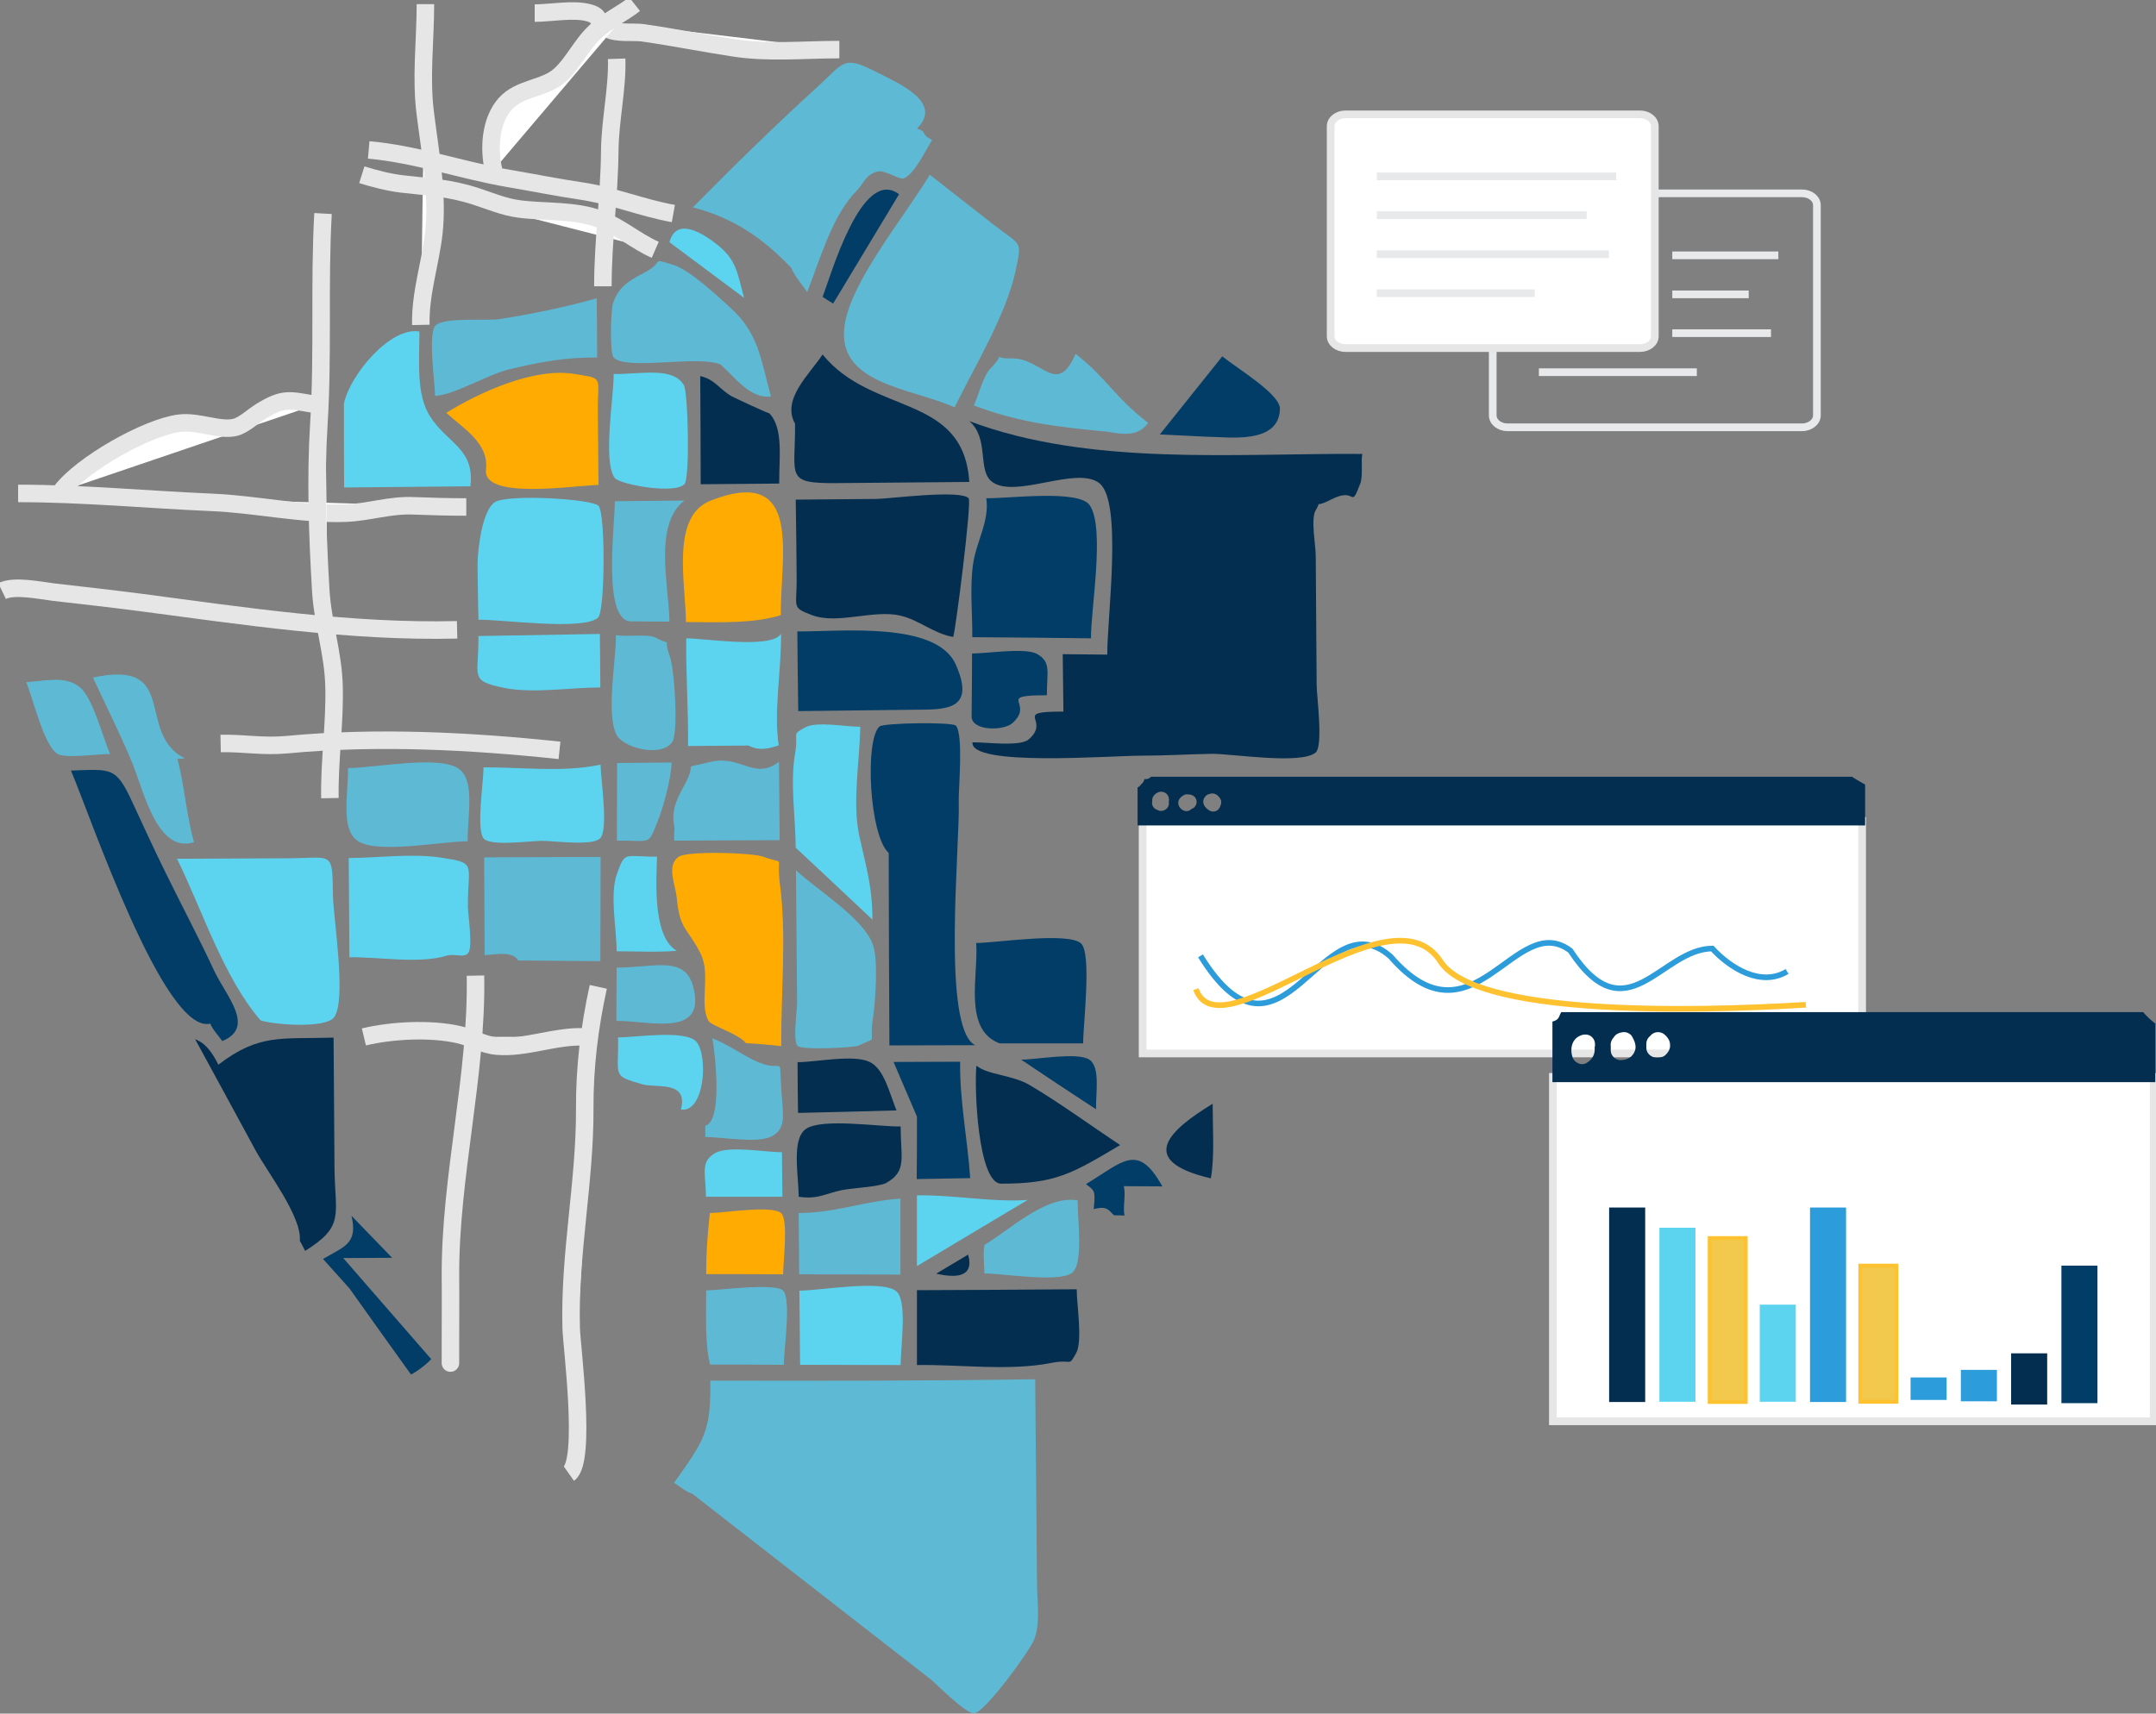
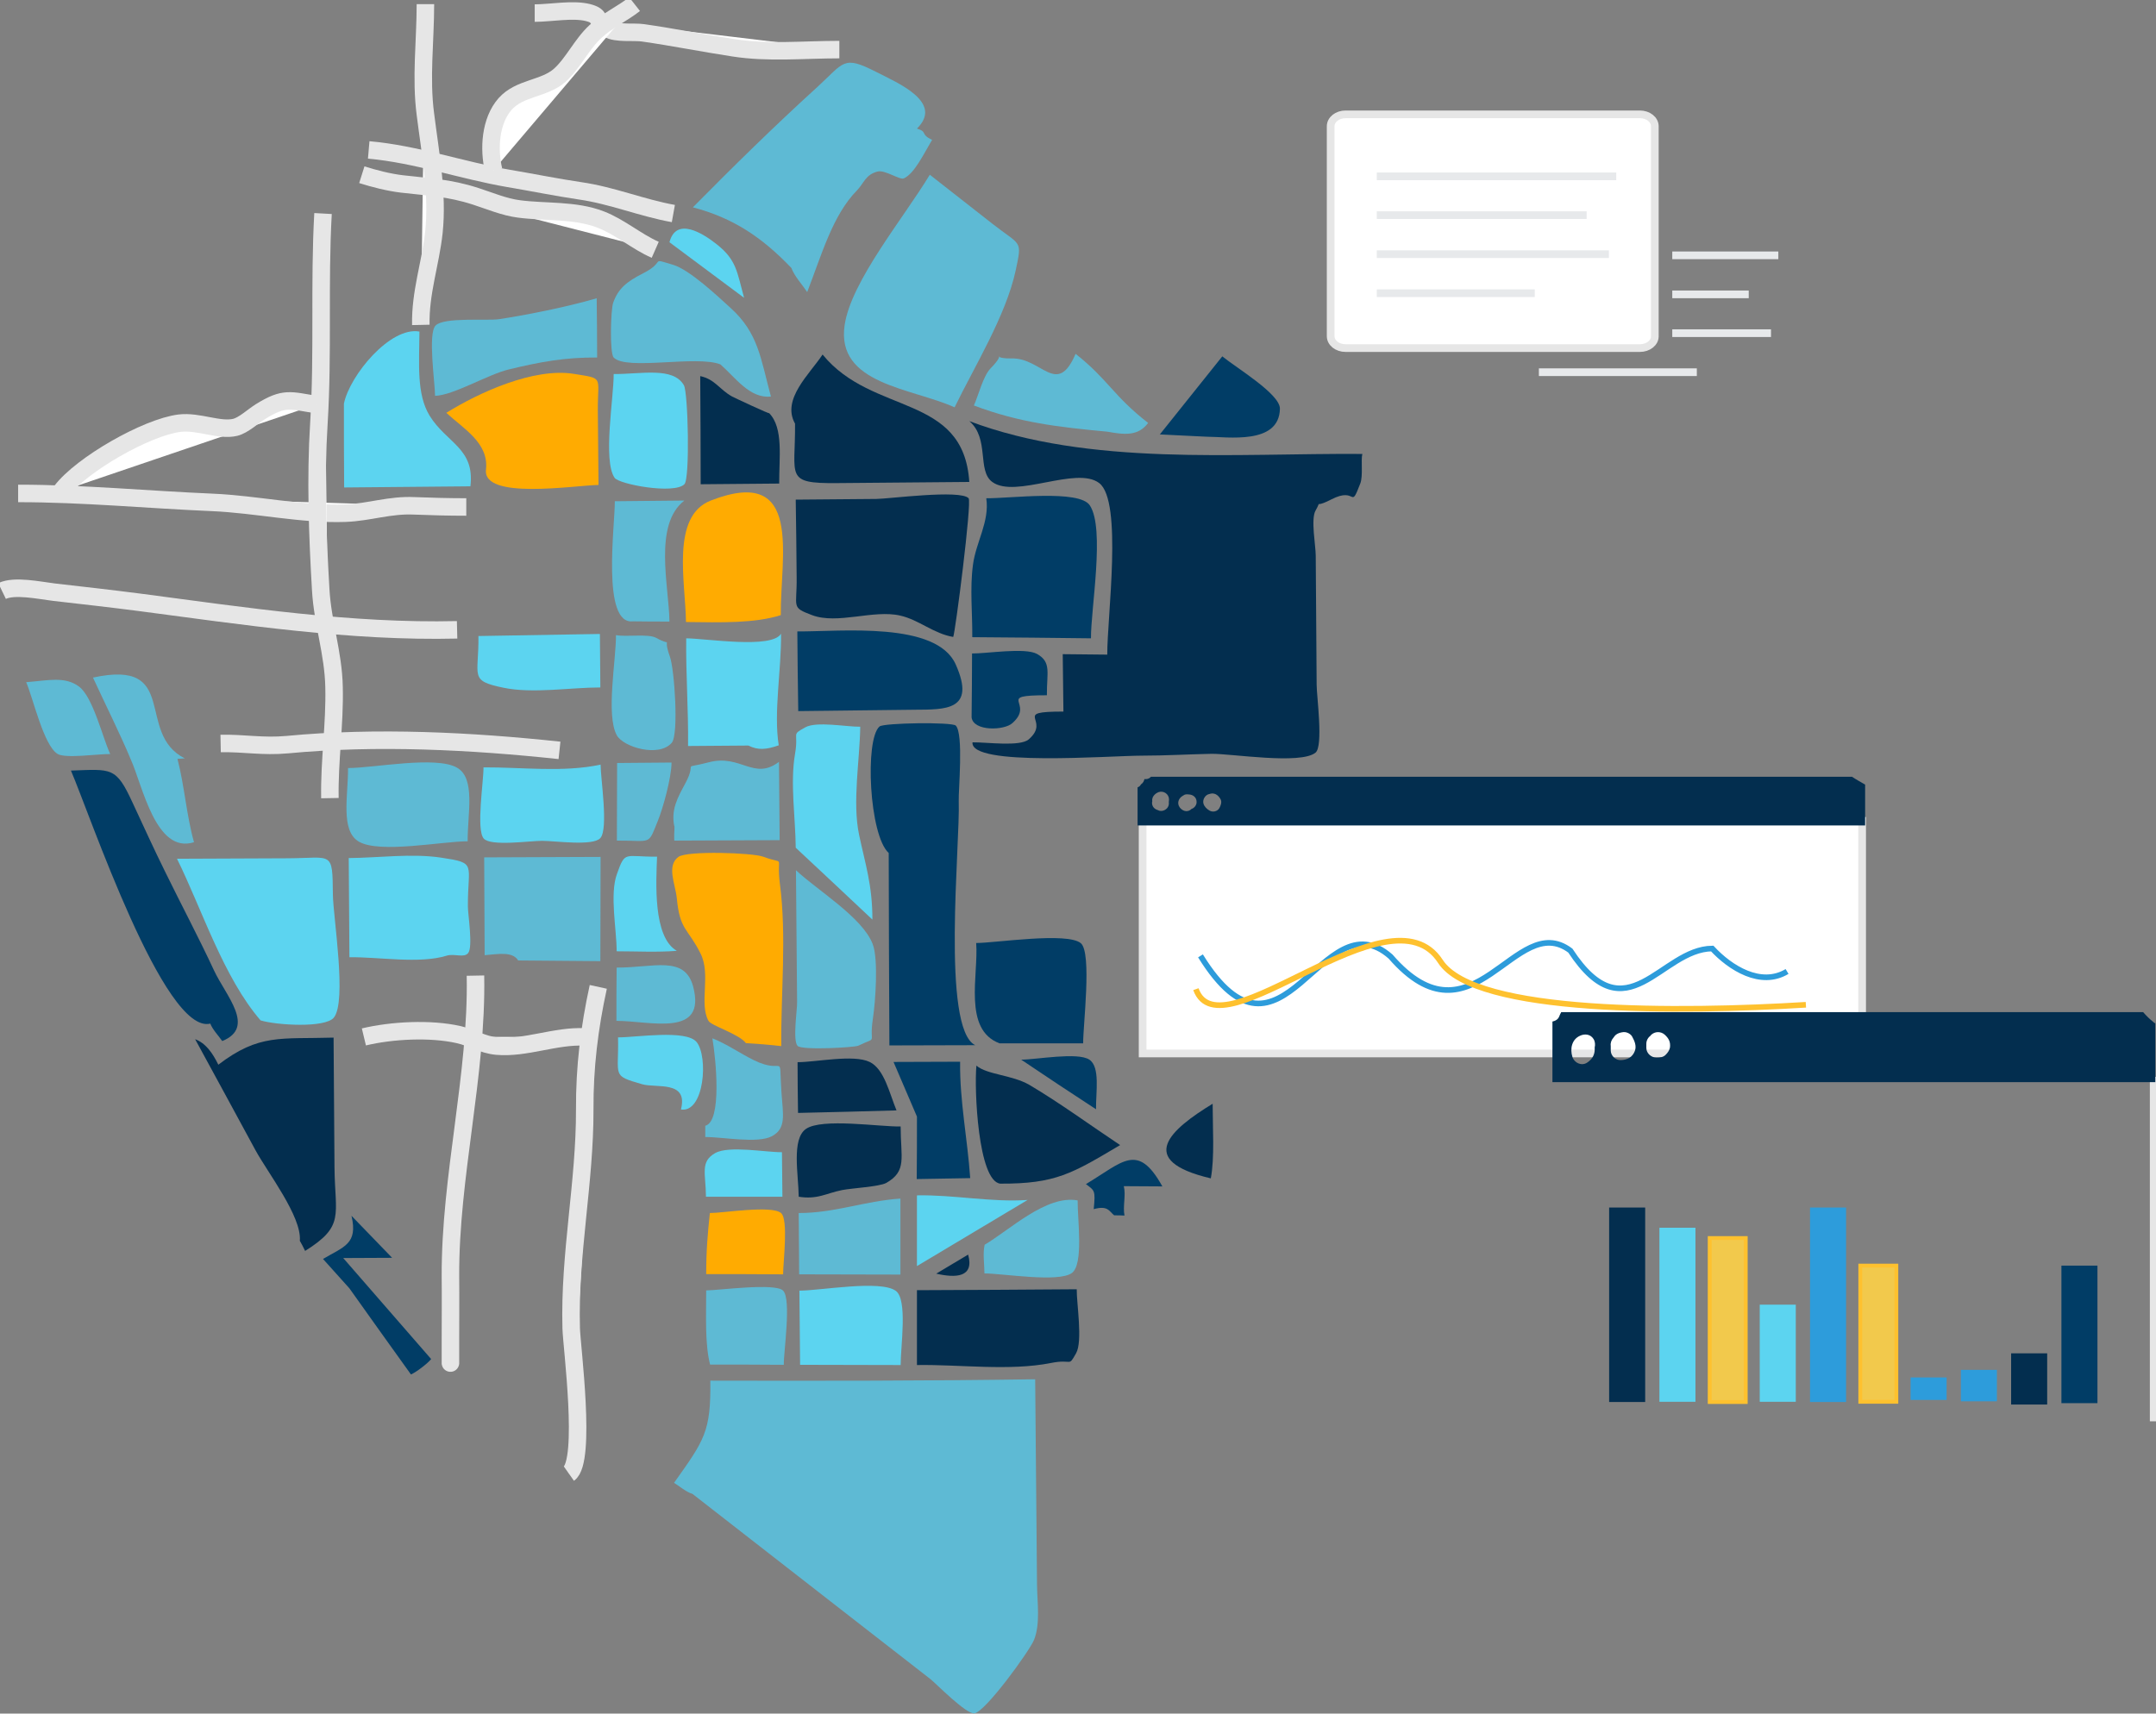
<svg xmlns="http://www.w3.org/2000/svg" width="561" height="446" viewBox="0 0 561 446" fill="none">
  <rect x="0" y="0" width="561" height="446" fill="#808080" stroke="none" />
  <g clip-path="url(#clip0)">
    <path d="M207.052 220.639C206.992 212.87 205.559 203.846 206.873 196.197C207.888 190.4 205.738 191.416 209.501 189.324C212.429 187.651 220.314 189.205 223.839 189.145C223.719 197.87 221.748 208.807 223.54 217.293C225.153 224.942 227.005 230.321 227.005 239.345C220.374 233.13 213.743 226.855 207.052 220.639Z" fill="#5CD4F0" />
    <path d="M207.112 226.496C212.727 231.755 224.376 238.747 227.064 245.68C228.617 249.624 227.781 260.859 227.124 265.162C226.049 272.273 228.677 269.584 223.361 272.154C222.405 272.632 208.605 273.409 207.53 272.214C206.216 270.779 207.47 262.712 207.41 260.859C207.291 249.385 207.231 237.97 207.112 226.496Z" fill="#5EBAD4" />
    <path d="M315.058 306.696C295.225 302.035 304.664 293.907 315.536 287.273C315.536 293.489 316.074 301.317 315.058 306.696Z" fill="#032E4F" />
    <path d="M160.397 265.7C160.397 261.098 160.397 256.437 160.456 251.835C169.955 251.895 178.139 248.548 180.349 256.735C183.934 270.182 169.178 265.7 160.397 265.7Z" fill="#5EBAD4" />
    <path d="M78.018 322.951C78.555 316.616 69.595 305.142 66.429 299.285C61.231 289.664 55.975 280.042 50.777 270.48C53.525 271.496 55.317 274.066 56.811 277.114C67.444 268.986 73 270.48 86.799 270.062C86.859 281.357 86.979 292.592 87.038 303.887C87.158 316.377 89.786 319.067 79.392 325.581C78.974 324.684 78.496 323.788 78.018 322.951Z" fill="#032E4F" />
    <path d="M182.201 97.889C186.084 98.726 187.159 101.356 190.505 103.208C190.684 103.328 200.6 107.989 200.122 107.511C203.946 111.395 202.691 119.284 202.751 125.858C195.941 125.917 189.131 125.977 182.321 126.037C182.321 116.654 182.261 107.272 182.201 97.889Z" fill="#032E4F" />
    <path d="M194.089 271.496C192.297 269.106 185.009 266.955 184.352 265.7C181.843 261.158 185.068 253.628 182.261 248.13C178.975 241.556 176.884 242.154 176.108 233.787C175.749 230.142 173.36 225.361 176.526 223.03C178.796 221.357 195.881 221.954 198.569 222.97C204.663 225.241 201.915 222.074 202.93 230.022C204.722 243.648 203.169 258.468 203.289 272.273C200.182 271.915 197.136 271.676 194.089 271.496Z" fill="#FFAB01" />
    <path d="M248.032 165.778C242.955 164.942 239.072 161.296 234.233 160.221C227.243 158.607 217.924 162.611 211.293 160.101C205.738 158.009 207.41 158.189 207.291 150.181C207.231 143.487 207.171 136.794 207.052 130.041C214.041 129.981 221.031 129.921 228.02 129.862C231.007 129.862 249.944 127.352 252.035 129.682C252.931 130.639 248.57 164.583 248.032 165.778Z" fill="#032E4F" />
    <path d="M164.698 161.715C156.454 162.671 160.038 136.555 159.979 130.459C166.012 130.4 172.046 130.34 178.079 130.28C169.955 136.555 174.077 152.571 174.196 161.774C171.03 161.774 167.864 161.774 164.698 161.715Z" fill="#5EBAD4" />
    <path d="M206.873 110.26C203.289 103.925 210.696 97.352 214.041 92.272C227.005 108.228 250.721 102.312 252.214 125.439C240.744 125.559 229.215 125.619 217.745 125.738C204.065 125.858 206.992 124.065 206.873 110.26Z" fill="#032E4F" />
    <path d="M252.811 186.695C252.871 181.137 252.931 175.639 252.931 170.081C256.635 170.141 266.671 168.468 269.837 170.201C273.66 172.352 272.346 175.101 272.405 180.958C258.725 180.958 269.419 182.87 263.445 188.189C261.354 190.161 253.23 190.4 252.811 186.695Z" fill="#013D66" />
    <path d="M160.576 198.587C165.295 198.528 170.014 198.528 174.734 198.468C174.734 202.352 172.523 210.36 171.149 213.707C168.521 220.161 169.716 218.727 160.516 218.787C160.516 212.034 160.576 205.281 160.576 198.587Z" fill="#5EBAD4" />
    <path d="M194.746 194.046C189.489 194.105 184.292 194.105 179.035 194.165C179.154 184.783 178.438 175.46 178.557 166.137C183.933 166.197 200.839 168.946 203.229 164.942C203.348 174.324 201.258 185.38 202.631 193.986C199.406 195.121 197.195 195.301 194.746 194.046Z" fill="#5CD4F0" />
    <path d="M178.497 161.894C178.378 151.555 174.495 134.344 184.949 130.28C209.203 120.838 202.99 145.041 203.169 160.101C196.419 162.252 187.697 162.013 178.497 161.894Z" fill="#FFAB01" />
    <path d="M160.277 165.3C162.906 165.838 168.7 164.882 170.731 166.017C175.57 168.647 172.165 164.942 174.316 170.918C175.51 174.265 176.645 191.177 174.794 193.328C171.448 197.213 162.249 194.464 160.516 191.416C157.589 186.217 160.337 171.635 160.277 165.3Z" fill="#5EBAD4" />
    <path d="M160.456 247.592C160.456 241.855 158.605 232.831 160.516 227.512C162.726 221.297 162.428 223.03 170.97 222.97C170.731 229.484 169.835 243.887 176.108 247.472C170.97 247.891 165.654 247.592 160.456 247.592Z" fill="#5CD4F0" />
    <path d="M175.51 215.321C174.495 210.779 176.287 207.671 178.378 203.787C181.604 197.751 176.884 200.38 184.411 198.408C192.775 196.197 196.12 203.249 202.691 198.289C202.751 205.101 202.811 211.854 202.87 218.667C193.731 218.727 184.591 218.727 175.451 218.787C175.391 217.592 175.451 216.456 175.51 215.321Z" fill="#5EBAD4" />
    <path d="M207.948 331.676C207.888 326.357 207.888 321.039 207.829 315.72C217.267 315.72 224.794 312.612 234.293 311.955C234.293 318.529 234.293 325.162 234.293 331.736C225.571 331.736 216.73 331.676 207.948 331.676Z" fill="#5EBAD4" />
    <path d="M208.187 355.222C208.127 348.768 208.068 342.374 208.008 335.919C213.444 335.919 229.095 333.051 233.098 335.979C236.204 338.25 234.352 350.322 234.352 355.282C225.631 355.282 216.909 355.222 208.187 355.222Z" fill="#5CD4F0" />
    <path d="M159.68 97.352C166.789 97.411 175.152 95.379 177.96 100.28C179.035 102.132 179.573 124.603 178.079 126.037C175.331 128.726 161.054 126.037 159.919 124.364C156.812 119.822 159.739 103.268 159.68 97.352Z" fill="#5CD4F0" />
    <path d="M207.829 311.477C207.769 305.68 205.917 296.537 209.681 293.847C213.803 290.919 228.976 293.309 234.352 293.19C234.352 301.317 236.085 304.784 230.589 307.891C228.916 308.847 221.449 309.266 219.119 309.744C214.938 310.581 212.727 312.254 207.829 311.477Z" fill="#032E4F" />
    <path d="M231.246 222.014C226.168 217.412 224.974 192.432 228.856 189.085C229.932 188.129 247.674 187.89 248.69 188.846C250.78 190.938 249.347 205.938 249.466 208.508C249.884 219.384 244.866 267.731 253.767 272.034C246.3 272.034 238.892 272.094 231.425 272.094C231.306 255.421 231.306 238.747 231.246 222.014Z" fill="#013D66" />
    <path d="M252.991 165.838C253.05 159.683 252.334 153.109 253.17 147.013C253.946 141.037 257.531 135.778 256.635 129.682C262.847 129.742 280.829 127.352 283.577 131.535C287.579 137.571 283.815 158.487 283.875 166.137C273.541 166.017 263.266 165.898 252.991 165.838Z" fill="#013D66" />
    <path d="M313.983 113.666C309.921 113.487 305.859 113.248 301.797 113.069C307.233 106.316 312.609 99.503 318.045 92.75C321.689 95.738 333.099 102.551 333.04 106.375C332.86 115.878 319.36 113.666 313.983 113.666Z" fill="#013D66" />
    <path d="M265.715 275.799C269.598 275.799 280.41 273.767 283.457 275.799C286.324 277.712 285.13 284.285 285.189 288.708C278.678 284.465 272.167 280.162 265.715 275.799Z" fill="#013D66" />
    <path d="M260.099 271.556C250.482 267.971 254.663 253.688 254.006 245.44C258.905 245.44 277.722 242.512 281.247 245.5C284.174 248.01 281.784 267.134 281.844 271.556C274.616 271.556 267.328 271.556 260.099 271.556Z" fill="#013D66" />
    <path d="M207.47 164.344C218.88 164.404 243.671 161.655 248.689 172.95C254.066 185.022 245.882 184.663 237.996 184.723C227.901 184.842 217.805 184.962 207.709 185.081C207.59 178.149 207.53 171.276 207.47 164.344Z" fill="#013D66" />
    <path d="M260.279 308.071C254.484 307.413 253.469 283.389 254.066 277.353C256.874 279.744 263.325 279.744 267.865 282.373C275.93 287.154 283.636 292.831 291.462 298.031C278.977 305.441 274.676 308.13 260.279 308.071Z" fill="#032E4F" />
    <path d="M207.53 276.457C212.309 276.457 222.106 274.365 226.288 276.397C230.111 278.249 231.425 284.524 233.277 289.007C224.735 289.246 216.192 289.485 207.65 289.664C207.59 285.301 207.53 280.879 207.53 276.457Z" fill="#032E4F" />
    <path d="M238.594 290.62C236.563 285.899 234.532 281.118 232.5 276.397C238.295 276.397 244.03 276.337 249.825 276.337C249.705 286.616 251.736 296.297 252.453 306.636C247.793 306.696 243.194 306.815 238.534 306.875C238.594 301.437 238.594 295.999 238.594 290.62Z" fill="#013D66" />
    <path d="M238.594 311.118C248.271 310.939 257.949 312.971 267.387 312.314C257.77 318.051 248.152 323.788 238.594 329.525C238.594 323.429 238.594 317.274 238.594 311.118Z" fill="#5CD4F0" />
-     <path d="M214.041 77.272C216.192 71.714 224.257 43.208 233.934 50.558C228.199 60.06 222.464 69.562 216.789 79.005C215.893 78.467 214.937 77.869 214.041 77.272Z" fill="#013D66" />
    <path d="M6.81 177.551C12.426 177.133 16.846 175.938 20.55 178.687C24.194 181.376 26.703 192.014 28.674 196.257C25.628 196.197 16.906 197.512 14.935 196.197C11.35 193.926 8.602 181.675 6.81 177.551Z" fill="#5EBAD4" />
    <path d="M33.991 197.571C31.363 191.237 27.36 183.229 24.194 176.356C47.014 171.396 35.066 190.818 48.089 197.392C47.432 197.452 46.835 197.452 46.178 197.512C48.029 204.683 48.507 212.153 50.479 219.205C40.502 222.373 37.097 204.384 33.991 197.571Z" fill="#5EBAD4" />
    <path d="M113.204 103.029C113.204 99.742 111.292 86.893 113.323 84.742C115.474 82.471 126.704 83.547 129.871 83.069C136.561 82.052 147.075 80.021 155.259 77.63C155.319 82.77 155.379 87.909 155.379 93.049C147.015 92.989 140.564 94.184 132.38 96.156C126.764 97.531 118.102 102.85 113.204 103.029Z" fill="#5EBAD4" />
    <path d="M89.488 105.061C90.981 97.71 101.555 84.921 109.141 86.296C109.082 94.782 108.365 102.551 111.77 108.168C116.191 115.34 123.598 116.654 122.403 126.575C111.471 126.694 100.479 126.754 89.547 126.874C89.488 119.583 89.488 112.292 89.488 105.061Z" fill="#5CD4F0" />
    <path d="M205.917 69.742C198.39 61.853 190.803 56.714 180.289 53.965C190.863 43.267 201.496 32.809 212.608 22.709C219.717 16.195 219.358 14.343 227.841 18.646C233.695 21.634 245.583 26.594 238.594 33.466C241.521 34.363 239.311 34.901 242.536 36.395C240.386 39.98 237.996 45.12 235.189 46.435C234.173 46.913 230.29 44.164 228.379 44.642C225.212 45.419 224.854 47.63 222.942 49.602C216.67 55.996 213.802 66.275 210.039 76.017C208.725 74.044 206.753 71.953 205.917 69.742Z" fill="#5EBAD4" />
    <path d="M174.196 63.048C175.929 56.415 182.739 60.598 186.502 63.586C191.64 67.65 191.759 70.698 193.611 77.511C187.1 72.67 180.648 67.829 174.196 63.048Z" fill="#5CD4F0" />
    <path d="M187.458 94.841C181.245 92.391 162.965 96.515 159.68 93.049C158.605 91.913 158.903 80.558 159.56 78.766C160.875 75.12 163.025 73.327 167.267 71.176C173.539 68.009 168.82 67.052 175.092 68.905C179.393 70.16 186.681 77.033 190.087 80.14C197.375 86.714 197.912 93.347 200.6 103.208C195.105 103.806 191.341 98.248 187.458 94.841Z" fill="#5EBAD4" />
    <path d="M180.17 388.808C178.617 388.39 176.765 386.776 175.391 385.94C183.276 374.824 185.009 372.673 184.829 359.346C213.086 359.406 241.162 359.406 269.359 358.987C269.538 376.796 269.658 394.665 269.837 412.474C269.896 417.195 270.733 422.633 269.06 426.817C267.865 429.745 256.336 445.641 253.528 445.94C251.378 446.179 243.671 438.291 242.118 437.036C233.695 430.462 225.272 423.948 216.849 417.374C204.663 407.872 192.416 398.37 180.17 388.808Z" fill="#5EBAD4" />
    <path d="M289.909 316.318C288.595 315.242 288.296 313.688 284.592 314.704C285.07 309.744 284.831 309.923 282.561 308.19C292.179 302.453 296.002 297.194 302.454 308.788C299.108 308.788 295.763 308.728 292.418 308.728C293.015 311.118 292.119 313.927 292.597 316.377C291.761 316.318 290.865 316.318 289.909 316.318Z" fill="#013D66" />
    <path d="M253.05 193.209C256.754 193.149 265.416 194.404 267.686 192.432C273.66 187.233 262.967 185.201 276.707 185.201C276.647 180.241 276.587 175.221 276.527 170.261C280.41 170.32 284.234 170.32 288.117 170.38C288.057 160.818 292.179 130.459 286.026 125.738C280.112 121.196 264.221 129.862 258.188 125.439C254.185 122.511 257.531 114.144 252.214 109.603C283.576 121.435 321.331 117.909 354.486 118.148C354.067 119.762 354.724 123.826 353.948 125.858C351.2 132.969 353.171 126.515 346.421 129.981C339.611 133.507 345.226 127.77 342.299 132.91C341.044 135.121 342.359 142.113 342.359 144.563C342.418 155.798 342.538 167.033 342.598 178.269C342.598 181.137 344.39 194.225 342.299 195.898C338.356 199.066 320.435 196.137 315.238 196.197C309.204 196.317 303.23 196.675 297.197 196.675C288.833 196.675 252.393 199.603 253.05 193.209Z" fill="#032E4F" />
    <path d="M54.72 266.417C42.713 269.405 23.298 211.735 18.459 200.56C29.093 200.201 30.168 199.484 34.529 208.986C37.336 215.022 40.084 221.058 43.011 226.974C47.193 235.52 51.673 243.946 55.676 252.552C58.722 259.126 66.668 267.373 57.827 270.959C56.871 269.584 55.318 267.971 54.72 266.417Z" fill="#013D66" />
    <path d="M90.921 335.322C88.651 332.752 86.321 330.242 84.051 327.672C89.488 324.445 93.191 323.788 91.459 316.437C94.984 320.083 98.508 323.728 102.033 327.373C97.791 327.373 93.55 327.433 89.308 327.433C96.955 336.218 104.542 344.943 112.188 353.728C111.292 354.864 108.245 357.194 106.931 357.732C101.555 350.262 96.238 342.792 90.921 335.322Z" fill="#013D66" />
    <path d="M134.829 249.982C133.395 247.592 129.632 248.309 126.107 248.608C126.047 240.122 126.047 231.636 125.988 223.149C136.083 223.09 146.179 223.09 156.275 223.03C156.275 232.054 156.215 241.138 156.215 250.162C149.046 250.102 141.938 250.042 134.829 249.982Z" fill="#5EBAD4" />
    <path d="M177.183 288.768C179.154 281.118 170.791 283.269 167.087 282.194C159.023 279.863 161.054 280.281 160.815 270.002C165.654 270.002 178.497 267.911 181.245 271.198C184.352 274.963 183.276 289.724 177.183 288.768Z" fill="#5CD4F0" />
    <path d="M183.695 311.477C183.635 305.321 182.141 302.393 186.084 300.122C189.668 298.09 199.346 299.943 203.468 299.883C203.528 303.768 203.528 307.592 203.587 311.477C196.956 311.477 190.325 311.477 183.695 311.477Z" fill="#5CD4F0" />
    <path d="M90.742 223.329C98.508 223.269 107.051 222.074 114.697 223.209C124.255 224.643 121.686 224.703 121.746 235.938C121.746 237.97 123.12 246.516 121.806 248.07C120.731 249.385 118.222 248.13 116.25 248.727C109.141 250.939 98.508 249.026 90.921 249.146C90.862 240.54 90.802 231.934 90.742 223.329Z" fill="#5CD4F0" />
    <path d="M67.803 265.58C58.125 254.345 52.57 236.715 46.058 223.508C55.676 223.448 65.353 223.448 74.971 223.388C86.561 223.329 86.501 221.297 86.62 232.831C86.68 238.628 90.324 260.62 86.859 264.863C84.589 267.612 71.925 266.835 67.803 265.58Z" fill="#5CD4F0" />
    <path d="M125.808 199.723C135.665 199.663 146.657 201.097 156.275 199.006C156.275 202.591 158.366 215.679 156.215 218.129C154.303 220.281 144.387 218.847 141.042 218.847C137.756 218.847 127.72 220.341 125.868 218.249C123.837 215.918 125.868 203.189 125.808 199.723Z" fill="#5CD4F0" />
    <path d="M183.515 293.011C187.936 291.875 186.263 275.5 185.367 270.241C189.131 271.735 192.715 274.245 196.12 275.919C204.543 280.042 202.572 273.11 203.348 284.465C203.766 290.262 204.603 293.668 200.899 295.7C197.255 297.732 187.816 295.879 183.515 295.939C183.515 294.923 183.515 293.967 183.515 293.011Z" fill="#5EBAD4" />
    <path d="M126.465 122.152C127.182 115.28 120.671 111.634 116.131 107.451C124.673 102.132 138.831 95.678 149.226 97.292C157.29 98.606 155.498 97.77 155.558 106.854C155.618 113.308 155.677 119.762 155.737 126.216C149.405 126.336 125.39 130.22 126.465 122.152Z" fill="#FFAB01" />
    <path d="M90.563 199.902C97.194 199.902 113.383 196.675 118.879 199.783C123.837 202.532 121.627 211.854 121.686 218.966C115.055 218.966 98.926 222.193 93.43 219.086C88.472 216.277 90.623 206.954 90.563 199.902Z" fill="#5EBAD4" />
-     <path d="M124.255 146.774C124.375 141.694 125.689 132.85 128.676 130.758C131.842 128.487 154.483 129.862 155.797 131.714C157.589 134.344 157.41 159.085 155.618 160.758C151.794 164.225 130.229 161.177 124.494 161.296C124.375 156.456 124.315 151.615 124.255 146.774Z" fill="#5CD4F0" />
    <path d="M184.77 355.163C183.396 349.784 183.754 342.613 183.754 335.86C186.801 335.86 201.735 333.828 203.767 335.919C205.977 338.131 203.886 351.995 203.946 355.222C197.554 355.163 191.162 355.163 184.77 355.163Z" fill="#5EBAD4" />
    <path d="M248.391 106.017C237.1 100.937 217.506 100.041 219.776 84.622C221.449 73.208 235.069 56.833 241.939 45.478C247.375 49.722 252.752 53.965 258.188 58.208C265.715 64.124 266.014 62.272 264.281 70.399C261.772 82.112 253.469 95.559 248.391 106.017Z" fill="#5EBAD4" />
    <path d="M183.754 331.617C183.754 325.342 184.172 320.8 184.71 315.72C188.235 315.72 200.72 313.628 203.229 315.72C205.2 317.393 203.767 328.509 203.767 331.676C197.076 331.617 190.385 331.617 183.754 331.617Z" fill="#FFAB01" />
    <path d="M288.117 112.352C275.392 111.156 265.297 110.021 253.409 105.539C254.604 102.909 255.798 97.889 257.77 95.857C262.907 90.658 256.515 93.407 263.266 93.288C271.091 93.108 275.034 103.387 279.873 92.093C288.356 98.786 289.61 102.969 298.75 110.081C296.122 113.607 292.477 113.129 288.117 112.352Z" fill="#5EBAD4" />
    <path d="M124.494 165.539C135.008 165.36 145.522 165.181 156.096 165.002C156.155 169.663 156.155 174.265 156.215 178.926C148.27 178.926 138.652 180.599 130.946 178.986C121.985 177.133 124.614 176.117 124.494 165.539Z" fill="#5CD4F0" />
    <path d="M238.594 335.8C252.453 335.74 266.312 335.68 280.171 335.561C280.112 339.146 281.784 349.127 279.992 352.234C277.901 355.939 279.156 353.609 273.481 354.744C262.668 356.896 249.705 355.103 238.594 355.282C238.594 348.768 238.594 342.254 238.594 335.8Z" fill="#032E4F" />
    <path d="M256.216 323.967C262.788 320.082 272.286 310.939 280.41 312.433C280.351 317.393 282.023 328.987 278.917 331.318C275.452 333.887 260.876 331.437 256.157 331.437C256.157 329.106 255.679 326.238 256.216 323.967Z" fill="#5EBAD4" />
    <path d="M251.915 326.537C253.588 332.573 248.57 332.632 243.612 331.497C246.36 329.824 249.167 328.21 251.915 326.537Z" fill="#032E4F" />
-     <path d="M468.884 111.216H392.3C390.149 111.216 388.417 109.842 388.417 108.109V53.427C388.417 51.694 390.149 50.319 392.3 50.319H468.884C471.035 50.319 472.767 51.694 472.767 53.427V108.109C472.767 109.782 471.035 111.216 468.884 111.216Z" stroke="#E7E9EB" stroke-width="2" stroke-miterlimit="10" />
    <path d="M435.132 66.455H462.731" stroke="#E7E9EB" stroke-width="2" stroke-miterlimit="10" />
    <path d="M435.132 76.614H455.025" stroke="#E7E9EB" stroke-width="2" stroke-miterlimit="10" />
    <path d="M435.132 86.714H460.819" stroke="#E7E9EB" stroke-width="2" stroke-miterlimit="10" />
    <path d="M400.424 96.873H441.524" stroke="#E7E9EB" stroke-width="2" stroke-miterlimit="10" />
    <path d="M426.709 90.598H350.125C347.974 90.598 346.242 89.224 346.242 87.491V32.869C346.242 31.136 347.974 29.761 350.125 29.761H426.709C428.859 29.761 430.592 31.136 430.592 32.869V87.551C430.592 89.224 428.859 90.598 426.709 90.598Z" fill="white" stroke="#E6E6E6" stroke-width="2" stroke-miterlimit="10" />
    <path d="M358.249 45.897H420.556" stroke="#E7E9EB" stroke-width="2" stroke-miterlimit="10" />
    <path d="M358.249 55.996H412.85" stroke="#E7E9EB" stroke-width="2" stroke-miterlimit="10" />
    <path d="M358.249 66.156H418.644" stroke="#E7E9EB" stroke-width="2" stroke-miterlimit="10" />
    <path d="M358.249 76.315H399.349" stroke="#E7E9EB" stroke-width="2" stroke-miterlimit="10" />
    <path d="M109.5 84.562C109.321 76.136 112.009 68.666 112.905 60.479C113.98 50.379 111.949 39.801 110.695 29.761C109.44 20.319 110.695 10.638 110.695 1.076" fill="white" />
    <path d="M109.5 84.562C109.321 76.136 112.009 68.666 112.905 60.479C113.98 50.379 111.949 39.801 110.695 29.761C109.44 20.319 110.695 10.638 110.695 1.076" stroke="#E6E6E6" stroke-width="4.555" stroke-miterlimit="10" />
    <path d="M170.492 65.02C165.594 62.869 161.293 59.044 156.275 57.132C149.644 54.562 141.938 55.279 135.068 54.383C131.245 53.905 127.481 52.291 123.777 51.096C116.788 48.825 111.591 48.706 104.542 47.869C101.077 47.451 97.373 46.495 94.147 45.478" fill="white" />
    <path d="M170.492 65.02C165.594 62.869 161.293 59.044 156.275 57.132C149.644 54.562 141.938 55.279 135.068 54.383C131.245 53.905 127.481 52.291 123.777 51.096C116.788 48.825 111.591 48.706 104.542 47.869C101.077 47.451 97.373 46.495 94.147 45.478" stroke="#E6E6E6" stroke-width="4.555" stroke-miterlimit="10" />
-     <path d="M156.872 74.523C156.872 62.75 158.545 51.156 158.664 39.323C158.724 31.315 160.695 23.068 160.456 15.299" fill="white" />
-     <path d="M156.872 74.523C156.872 62.75 158.545 51.156 158.664 39.323C158.724 31.315 160.695 23.068 160.456 15.299" stroke="#E6E6E6" stroke-width="4.555" stroke-miterlimit="10" />
    <path d="M175.212 55.578C166.908 54.084 159.262 50.857 150.898 49.662C144.805 48.765 138.353 47.451 132.32 46.435C120.133 44.343 108.245 40.1 95.939 39.024" fill="white" />
    <path d="M175.212 55.578C166.908 54.084 159.262 50.857 150.898 49.662C144.805 48.765 138.353 47.451 132.32 46.435C120.133 44.343 108.245 40.1 95.939 39.024" stroke="#E6E6E6" stroke-width="4.555" stroke-miterlimit="10" />
    <path d="M218.402 12.909C209.083 12.909 199.883 13.865 190.803 12.43C182.978 11.235 175.212 9.681 167.326 8.546C164.996 8.187 160.337 8.845 158.186 7.53C154.602 5.259 156.693 4.243 153.049 3.287C149.106 2.271 143.252 3.406 139.13 3.406" fill="white" />
    <path d="M218.402 12.909C209.083 12.909 199.883 13.865 190.803 12.43C182.978 11.235 175.212 9.681 167.326 8.546C164.996 8.187 160.337 8.845 158.186 7.53C154.602 5.259 156.693 4.243 153.049 3.287C149.106 2.271 143.252 3.406 139.13 3.406" stroke="#E6E6E6" stroke-width="4.555" stroke-miterlimit="10" />
    <path d="M121.328 131.953C116.788 131.953 112.308 131.834 107.767 131.655C101.435 131.356 96.059 133.328 89.906 133.567C78.675 133.985 66.608 131.236 55.198 130.758C38.352 130.041 21.685 128.427 4.719 128.427" fill="white" />
    <path d="M121.328 131.953C116.788 131.953 112.308 131.834 107.767 131.655C101.435 131.356 96.059 133.328 89.906 133.567C78.675 133.985 66.608 131.236 55.198 130.758C38.352 130.041 21.685 128.427 4.719 128.427" stroke="#E6E6E6" stroke-width="4.555" stroke-miterlimit="10" />
    <path d="M118.939 163.926C91.34 164.583 63.443 160.34 36.202 156.754C28.795 155.798 21.387 154.962 14.039 154.125C10.156 153.647 3.764 152.272 0.539 153.826" fill="white" />
    <path d="M118.939 163.926C91.34 164.583 63.443 160.34 36.202 156.754C28.795 155.798 21.387 154.962 14.039 154.125C10.156 153.647 3.764 152.272 0.539 153.826" stroke="#E6E6E6" stroke-width="4.555" stroke-miterlimit="10" />
    <path d="M85.844 207.731C85.664 198.05 87.158 188.428 86.919 178.806C86.74 169.962 83.932 162.073 83.454 153.527C82.618 139.244 82.08 124.483 82.976 110.2C84.111 91.913 83.036 73.865 84.052 55.578" fill="white" />
    <path d="M85.844 207.731C85.664 198.05 87.158 188.428 86.919 178.806C86.74 169.962 83.932 162.073 83.454 153.527C82.618 139.244 82.08 124.483 82.976 110.2C84.111 91.913 83.036 73.865 84.052 55.578" stroke="#E6E6E6" stroke-width="4.555" stroke-miterlimit="10" />
    <path d="M145.582 195.301C122.583 192.85 98.03 191.595 74.792 193.806C68.34 194.404 63.561 193.388 57.408 193.508" fill="white" />
    <path d="M145.582 195.301C122.583 192.85 98.03 191.595 74.792 193.806C68.34 194.404 63.561 193.388 57.408 193.508" stroke="#E6E6E6" stroke-width="4.555" stroke-miterlimit="10" />
    <path d="M123.718 253.927C124.195 279.923 117.087 306.098 117.206 332.274C117.266 337.832 117.206 343.389 117.206 348.947C117.206 350.023 117.206 356.716 117.206 354.625" fill="white" />
    <path d="M123.718 253.927C124.195 279.923 117.087 306.098 117.206 332.274C117.266 337.832 117.206 343.389 117.206 348.947C117.206 350.023 117.206 356.716 117.206 354.625" stroke="#E6E6E6" stroke-width="4.555" stroke-miterlimit="10" />
    <path d="M94.685 269.883C101.913 268.15 112.009 267.612 119.357 269.285C123.001 270.122 125.51 271.915 129.273 272.273C136.8 272.931 144.447 269.524 152.093 269.883" fill="white" />
    <path d="M94.685 269.883C101.913 268.15 112.009 267.612 119.357 269.285C123.001 270.122 125.51 271.915 129.273 272.273C136.8 272.931 144.447 269.524 152.093 269.883" stroke="#E6E6E6" stroke-width="4.555" stroke-miterlimit="10" />
    <path d="M155.677 256.855C153.348 267.492 152.093 277.831 152.153 288.708C152.213 307.831 148.091 326.417 148.628 345.72C148.748 350.382 152.69 380.262 148.031 383.549" fill="white" />
    <path d="M155.677 256.855C153.348 267.492 152.093 277.831 152.153 288.708C152.213 307.831 148.091 326.417 148.628 345.72C148.748 350.382 152.69 380.262 148.031 383.549" stroke="#E6E6E6" stroke-width="4.555" stroke-miterlimit="10" />
    <path d="M82.259 105.3C75.509 104.224 73.956 103.268 67.743 107.152C65.831 108.348 63.382 110.678 61.231 111.216C57.11 112.232 51.673 109.543 46.715 110.14C38.113 111.216 21.207 120.897 15.95 127.83" fill="white" />
    <path d="M82.259 105.3C75.509 104.224 73.956 103.268 67.743 107.152C65.831 108.348 63.382 110.678 61.231 111.216C57.11 112.232 51.673 109.543 46.715 110.14C38.113 111.216 21.207 120.897 15.95 127.83" stroke="#E6E6E6" stroke-width="4.555" stroke-miterlimit="10" />
    <path d="M128.437 44.283C127.123 38.785 127.541 31.494 131.424 27.072C135.247 22.769 141.579 23.188 145.641 19.602C149.166 16.434 151.316 11.534 154.96 8.187C158.127 5.259 162.01 3.526 165.116 1.076" fill="white" />
    <path d="M128.437 44.283C127.123 38.785 127.541 31.494 131.424 27.072C135.247 22.769 141.579 23.188 145.641 19.602C149.166 16.434 151.316 11.534 154.96 8.187C158.127 5.259 162.01 3.526 165.116 1.076" stroke="#E6E6E6" stroke-width="4.555" stroke-miterlimit="10" />
    <path d="M484.535 213.647H297.316V274.186H484.535V213.647Z" fill="white" stroke="#E6E6E6" stroke-width="2" stroke-miterlimit="10" />
    <path d="M481.907 202.173H299.467C299.467 202.173 299.467 202.233 299.407 202.233C298.989 202.711 298.392 202.831 297.794 202.771C297.675 203.309 297.376 203.846 296.898 204.145C296.659 204.564 296.361 204.803 296.002 204.922V214.843H485.312V204.205C484.177 203.548 482.982 202.89 481.907 202.173ZM303.888 210.062C303.41 210.898 302.155 211.376 301.259 210.839C300.423 210.6 299.766 209.942 299.766 208.986C299.766 208.866 299.766 208.687 299.825 208.568C299.646 207.492 300.423 206.596 301.438 206.177C302.752 205.699 304.186 206.655 304.186 208.09C304.186 208.329 304.126 208.568 304.126 208.807C304.186 209.225 304.126 209.643 303.888 210.062ZM310.041 210.54C309.921 210.659 309.802 210.719 309.682 210.839C308.726 211.436 307.651 211.018 306.994 210.181C306.158 209.046 306.695 207.791 307.651 207.193C307.83 207.074 308.009 206.954 308.248 206.835C308.667 206.715 308.965 206.715 309.383 206.775C310.459 206.835 311.355 207.552 311.355 208.687C311.414 209.464 310.817 210.301 310.041 210.54ZM317.329 210.241C316.851 211.197 315.596 211.496 314.7 210.958C313.983 210.54 313.386 209.942 313.147 209.165C312.848 208.09 313.625 206.835 314.7 206.655C315.297 206.416 316.074 206.476 316.612 206.894C316.851 207.014 317.03 207.253 317.209 207.432C317.388 207.671 317.568 207.91 317.687 208.209C317.926 208.926 317.627 209.643 317.329 210.241Z" fill="#032E4F" />
-     <path d="M560.403 280.281H404.068V369.924H560.403V280.281Z" fill="white" stroke="#E6E6E6" stroke-width="2" stroke-miterlimit="10" />
+     <path d="M560.403 280.281V369.924H560.403V280.281Z" fill="white" stroke="#E6E6E6" stroke-width="2" stroke-miterlimit="10" />
    <path d="M560.164 265.879C559.268 265.162 558.431 264.325 557.655 263.429H406.219C406.219 263.488 406.099 263.787 406.04 263.787C405.92 264.086 405.801 264.385 405.681 264.624C405.382 265.341 404.725 265.7 403.949 265.879V281.656H560.821V266.357C560.642 266.297 560.403 266.118 560.164 265.879ZM414.941 272.632C415.06 274.246 414.522 275.56 412.969 276.576C411.535 277.532 409.624 276.636 409.146 275.082C408.489 272.99 408.967 270.54 411.117 269.584C412.372 268.986 413.865 269.166 414.642 270.421C415.06 271.078 415.12 271.915 414.941 272.632ZM425.395 273.528C424.797 275.142 423.483 275.859 421.751 275.919C420.377 275.979 419.122 274.783 419.122 273.409V272.512C419.122 272.393 419.122 272.333 419.122 272.214C419.003 271.437 419.301 270.66 419.839 270.062C419.959 269.883 420.078 269.763 420.197 269.584C420.377 269.405 420.556 269.226 420.795 269.106C421.333 268.807 421.87 268.688 422.468 268.628C423.304 268.568 424.379 269.106 424.738 269.883C425.335 270.959 425.873 272.273 425.395 273.528ZM434.535 272.632C434.415 273.349 433.937 274.006 433.459 274.485C432.802 275.202 431.906 275.261 431.01 275.261C429.636 275.261 428.382 274.126 428.382 272.751V271.676C428.382 270.839 428.8 270.062 429.457 269.584C429.517 269.524 429.517 269.465 429.576 269.405C430.592 268.389 432.205 268.389 433.22 269.345C434.176 270.241 434.714 271.138 434.535 272.632Z" fill="#032E4F" />
    <path d="M428.083 314.286H418.704V364.904H428.083V314.286Z" fill="#032E4F" />
    <path d="M441.166 319.545H431.787V364.844H441.166V319.545Z" fill="#5CD4F0" />
    <path d="M454.248 322.234H444.869V364.904H454.248V322.234Z" fill="#F2C94C" stroke="#FEC12F" stroke-miterlimit="10" />
    <path d="M467.271 339.565H457.892V364.844H467.271V339.565Z" fill="#5CD4F0" />
    <path d="M493.436 329.405H484.057V364.844H493.436V329.405Z" fill="#F2C94C" stroke="#FEC12F" stroke-miterlimit="10" />
    <path d="M532.684 352.234H523.305V365.561H532.684V352.234Z" fill="#032E4F" />
    <path d="M545.767 329.405H536.388V365.202H545.767V329.405Z" fill="#013D66" />
    <path d="M480.354 314.286H470.975V364.904H480.354V314.286Z" fill="#2D9CDB" />
    <path d="M506.519 358.509H497.14V364.366H506.519V358.509Z" fill="#2D9CDB" />
    <path d="M519.602 356.537H510.223V364.724H519.602V356.537Z" fill="#2D9CDB" />
    <path d="M312.37 248.787C333.697 283.269 343.852 233.13 361.833 248.966C383.339 273.767 394.271 236.656 408.608 247.413C423.244 269.763 432.145 246.994 445.526 246.875C450.186 251.895 458.131 256.974 465.001 252.851" stroke="#2D9CDB" stroke-width="1.465" stroke-miterlimit="10" />
    <path d="M311.176 257.453C317.508 275.082 361.594 229.843 374.797 250.221C383.757 264.086 437.701 263.488 469.9 261.516" stroke="#FEC12F" stroke-width="1.465" stroke-miterlimit="10" />
  </g>
  <defs>
    <clipPath id="clip0">
      <rect width="561" height="446" fill="white" />
    </clipPath>
  </defs>
</svg>